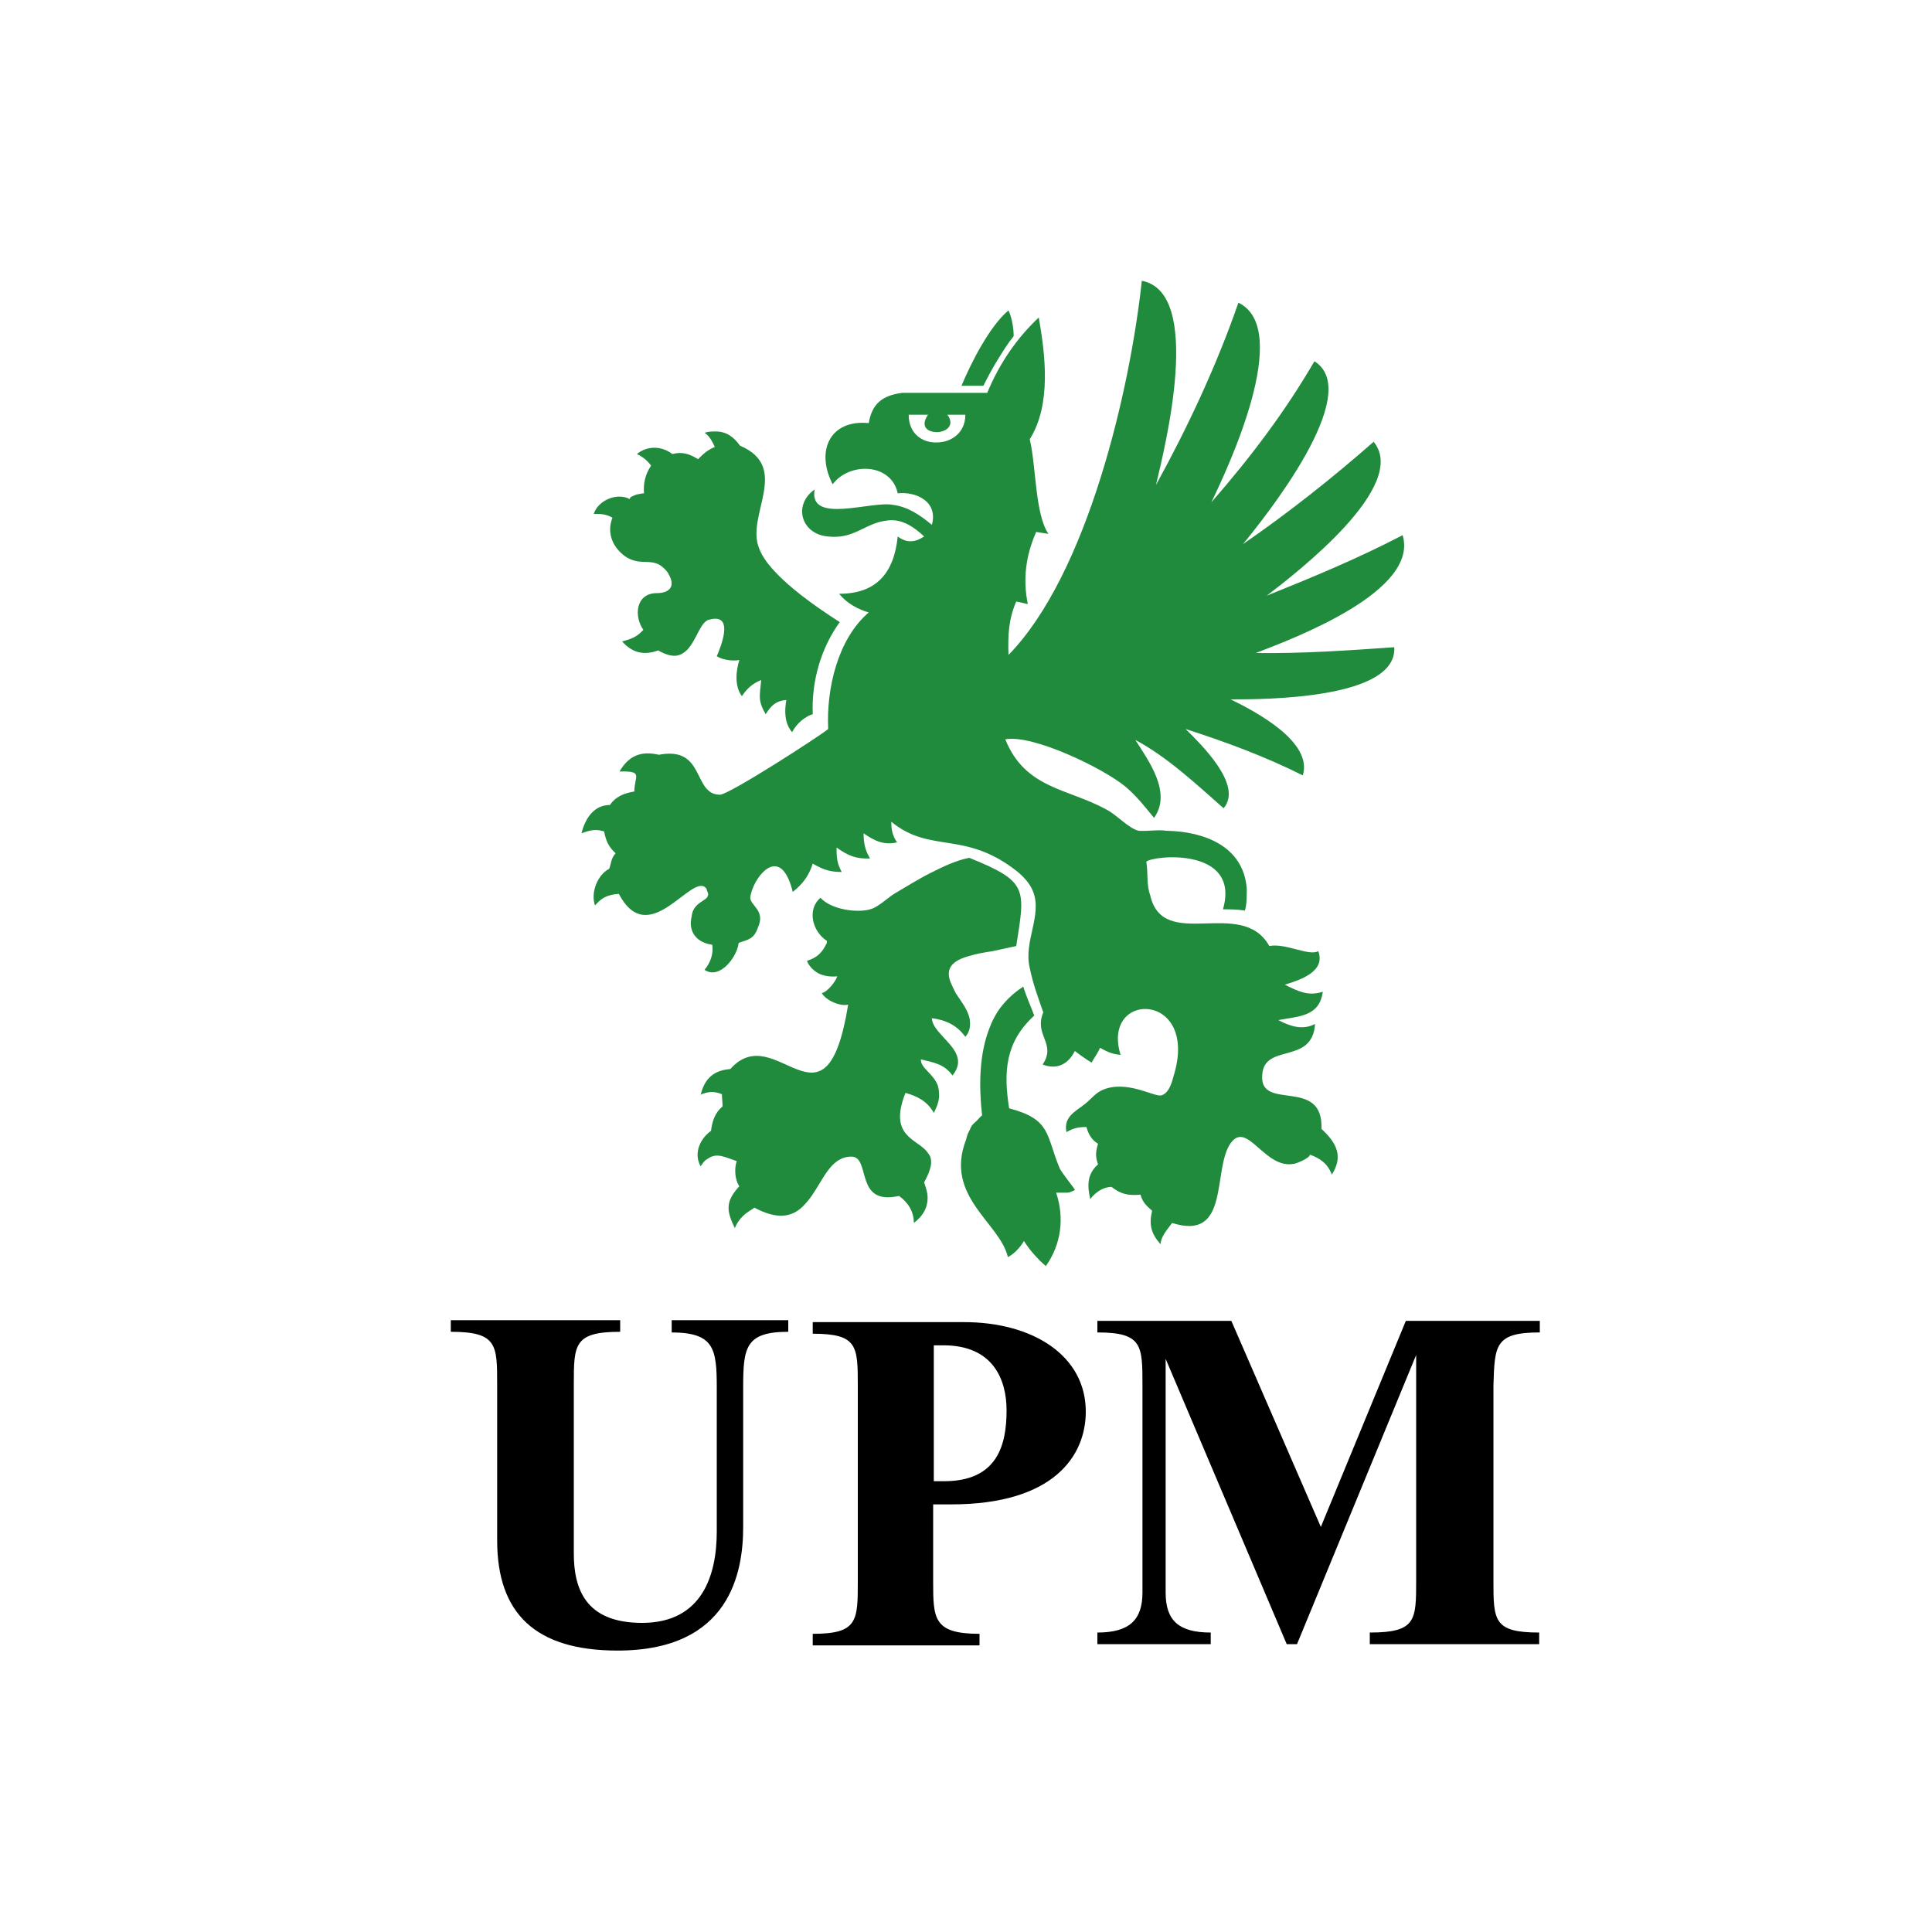
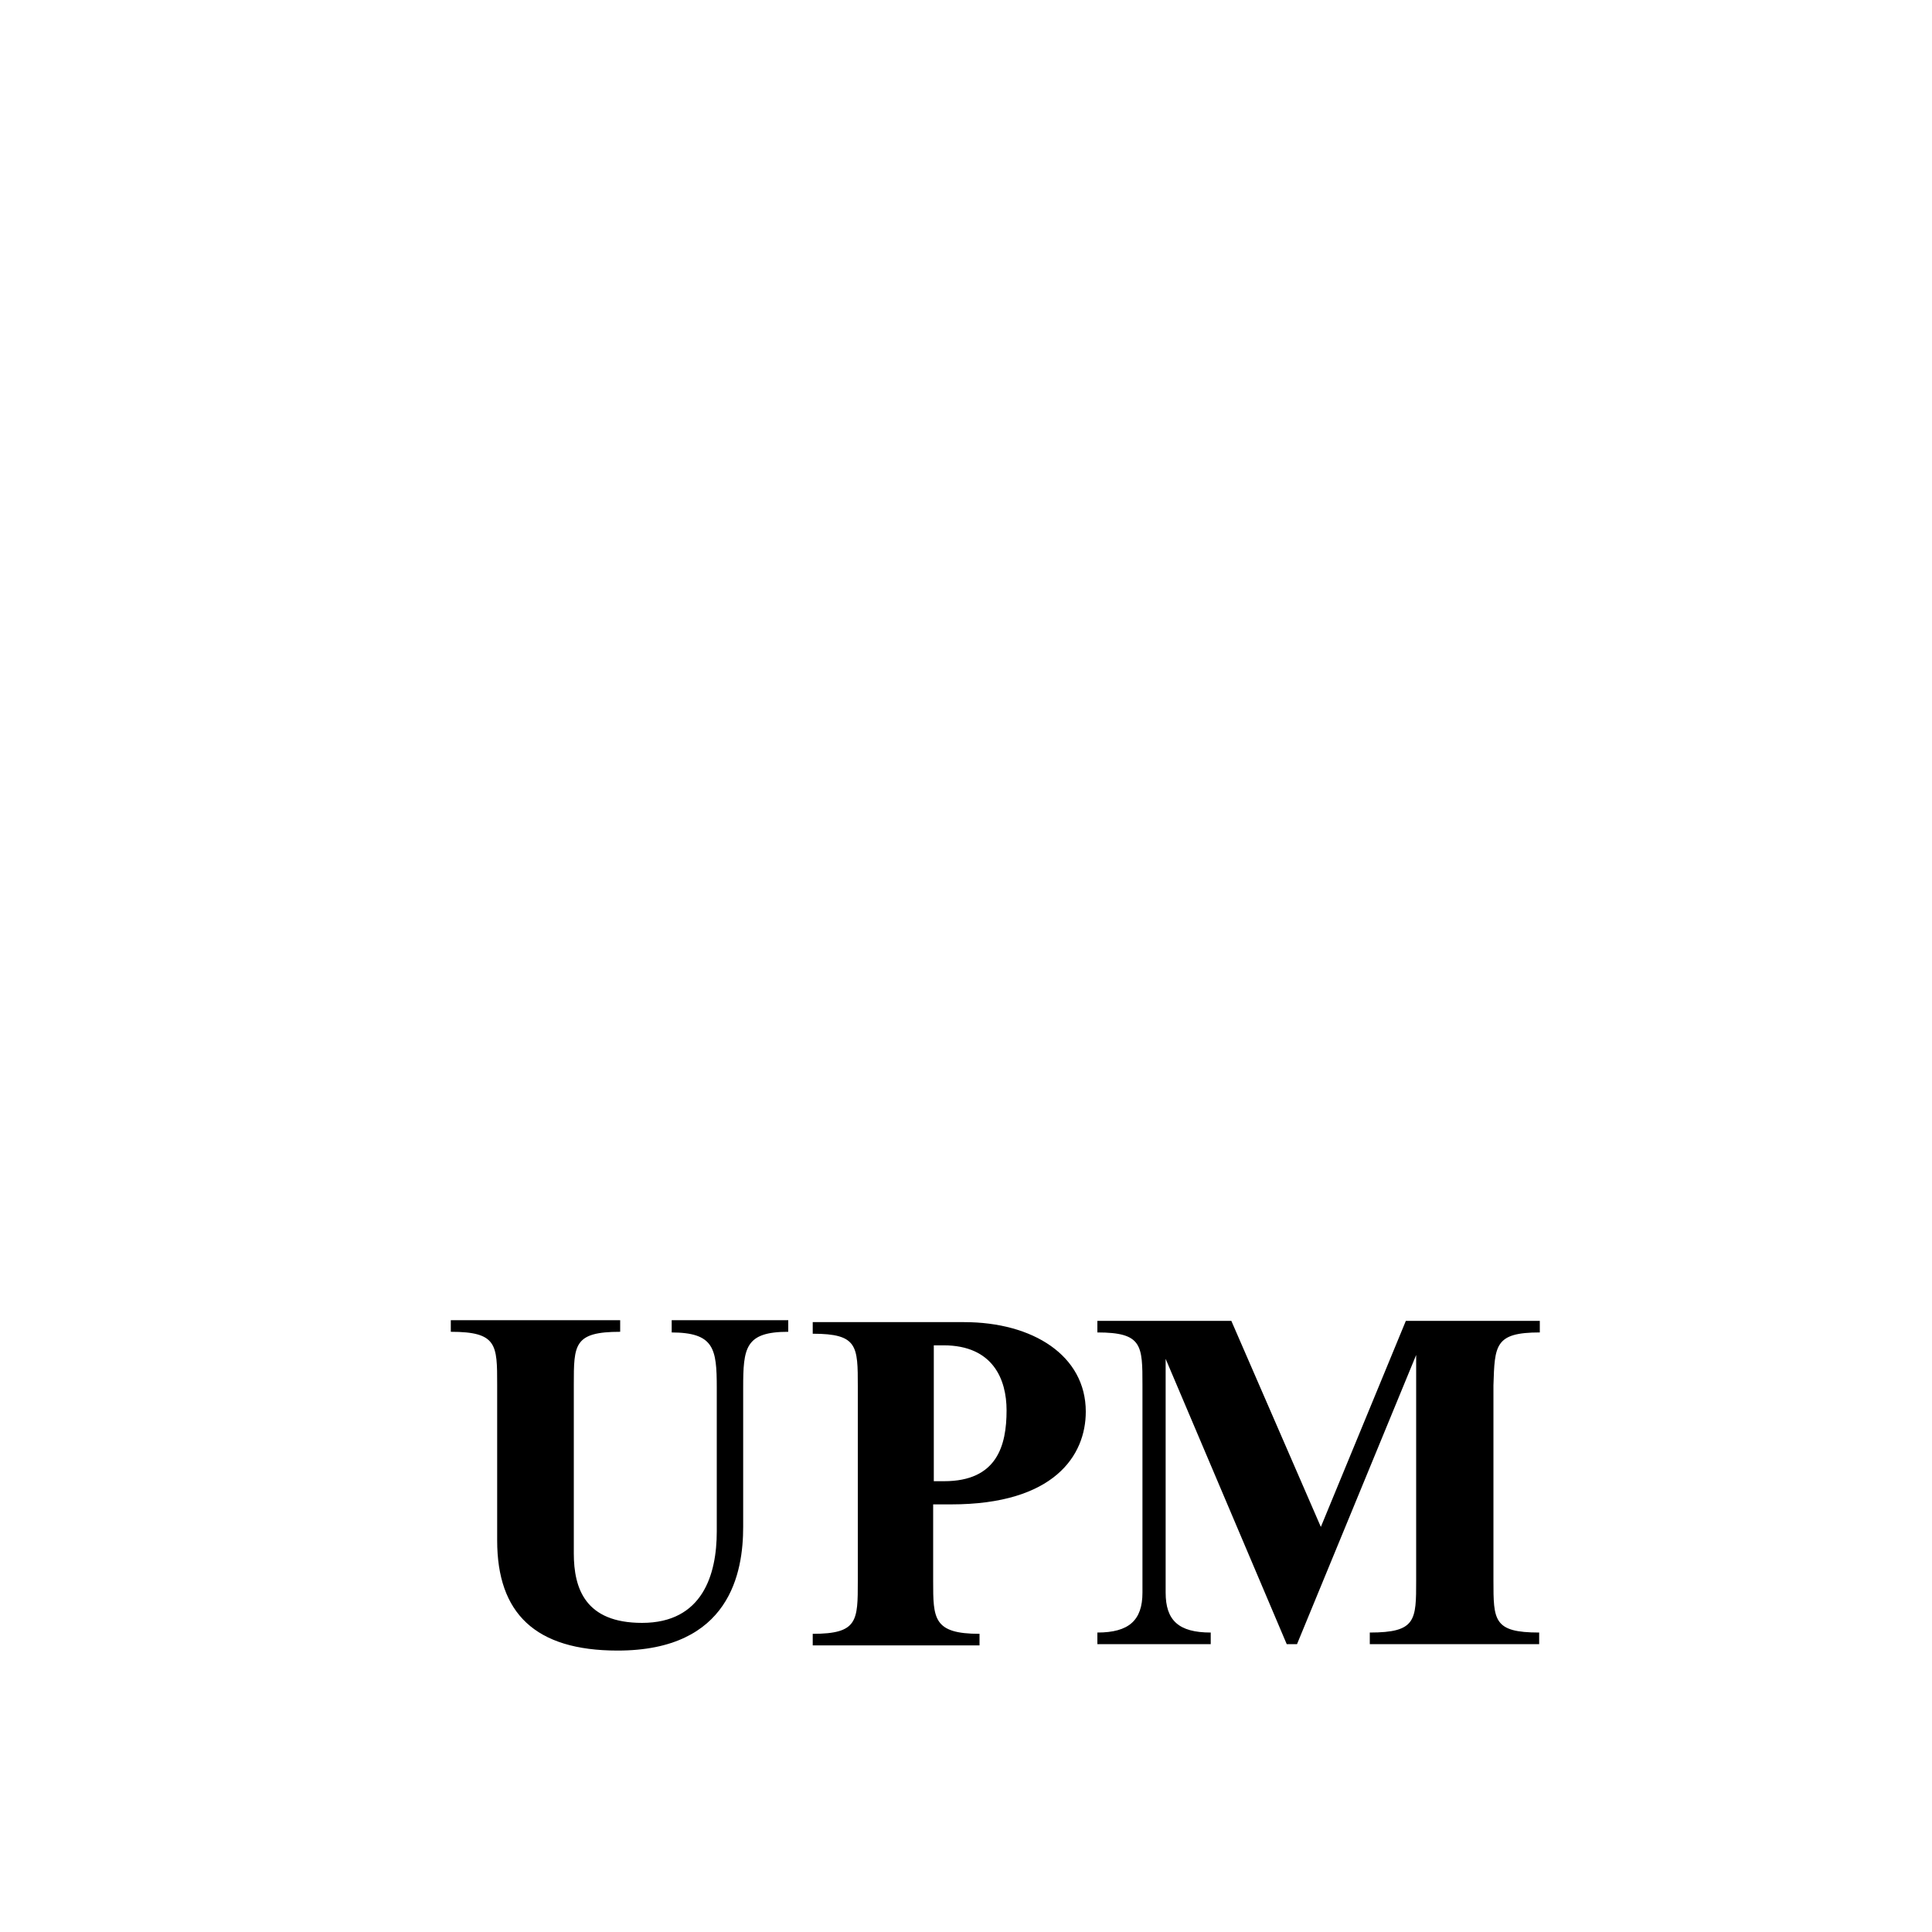
<svg xmlns="http://www.w3.org/2000/svg" version="1.1" id="Calque_1" x="0px" y="0px" viewBox="0 0 300 300" style="enable-background:new 0 0 300 300;" xml:space="preserve">
  <style type="text/css">
	.st0{fill:#208B3D;}
</style>
  <g>
-     <path class="st0" d="M177.3,43.6c-1.8,16.8-8.4,45.5-20.7,58.1c-0.1-3.1,0-5.5,1.2-8.3l1.8,0.4c-0.8-3.9-0.3-7.6,1.3-11.2l1.9,0.3   c-2.1-3.1-1.9-10.5-2.9-14.7c3.4-5.4,2.4-13.2,1.4-18.9c-3.4,3.2-6.1,7.1-8,11.7h-13.2c-3.1,0.4-4.7,1.7-5.2,4.7   c-6-0.6-8.3,4.3-5.6,9.5c2.6-3.5,9.1-3.3,10.1,1.4c2.9-0.3,6.3,1.3,5.3,4.9c-1.8-1.5-3.7-2.8-6-3.1c-3.3-0.7-13.2,3.1-12.2-2.4   c-3.4,2.4-2.1,6.9,2,7.3c4.3,0.5,5.8-2.2,9.5-2.5c2.1-0.2,3.9,1,5.5,2.5c-1.5,1-2.8,1-4.1,0c-0.6,5.8-3.4,8.9-9.1,8.9   c1.2,1.5,2.9,2.4,4.6,2.9c-4.8,4.1-6.6,11.8-6.3,18.1c-1.3,1.1-15.4,10.2-16.8,10.2c-4.3,0-2.2-7.6-9.5-6.2c-2.6-0.6-4.6,0-6.1,2.6   c3.8-0.1,2.3,0.7,2.3,3.1c-1.7,0.3-2.9,0.8-3.8,2.1c-2.6,0-3.9,2.3-4.4,4.4c1.3-0.5,2.2-0.7,3.5-0.3c0.3,1.4,0.6,2.3,1.8,3.4   c-0.7,0.7-0.7,1.6-1,2.4c-1.9,1-2.9,3.8-2.2,5.7c1-1.2,2-1.7,3.7-1.8c4.7,9,11.5-3.7,13.6-0.8c0.1,0.5,0.4,0.8,0.2,1.1   c-0.1,0.8-2.3,1-2.5,3.2c-0.6,2.5,0.9,4.1,3.2,4.4c0.2,1.5-0.3,2.8-1.2,3.9c2.4,1.6,5.1-2.1,5.3-4.2c1.5-0.5,2.4-0.6,3-2.4   c1.2-2.6-1.2-3.4-1.2-4.6c0.2-2.7,4.6-9,6.6-0.9c1.6-1.3,2.5-2.5,3.1-4.4c1.7,1,2.8,1.3,4.5,1.3c-0.7-1.3-0.8-2.1-0.8-3.8   c1.8,1.3,3.1,1.8,5.2,1.7c-0.8-1.3-1-2.5-1-3.9c1.6,1.1,3.1,1.9,5.2,1.4c-0.7-1-0.9-1.9-0.9-3.2c6.1,5,11.3,1.3,19.4,7.6   c1,0.8,2.1,1.9,2.6,3.2c1.5,3.7-1.5,7.8-0.5,11.9c0.5,2.5,1.3,4.6,2.1,6.9c-1.5,3.6,2.1,4.8-0.1,8.1c2.1,0.8,3.9,0.1,5-2.1   c0.8,0.6,1.6,1.2,2.6,1.8c0.5-0.9,1-1.5,1.3-2.3c1.1,0.6,1.9,1,3.2,1.1c-3.1-10.1,12.4-9.9,8.2,3.4c-0.3,1.2-0.8,2.6-1.9,2.9   c-1.2,0.2-5.3-2.4-9-0.9c-1.2,0.5-1.8,1.4-2.8,2.2c-1.5,1.2-3.4,2-2.9,4.4c1-0.6,1.8-0.8,3.1-0.8c0.3,1.1,0.8,2,1.8,2.6   c-0.4,1.3-0.4,2.1,0,3.2c-1.7,1.5-1.7,3.3-1.2,5.4c0.7-1,2-1.9,3.3-1.9c1.4,1.1,2.6,1.4,4.5,1.2c0.3,1.2,1,1.8,1.8,2.5   c-0.5,2.1-0.2,3.5,1.3,5.2c0.1-1.3,1.1-2.3,1.8-3.3c9.1,2.9,6.2-8.3,9.1-12.4c2.6-3.6,5.3,4.2,9.9,3.2c0.5-0.1,2.4-0.9,2.4-1.4   c1.5,0.5,2.8,1.4,3.4,3.1c1.8-2.8,0.8-4.9-1.6-7.1c0.3-8.2-9.7-2.6-9.2-8.4c0.3-5,7.8-1.5,8.2-7.9c-1.9,1-3.8,0.4-5.7-0.6   c3.1-0.6,6.4-0.5,6.9-4.4c-2.2,0.7-3.7,0-5.9-1.1c2.3-0.7,6.4-2,5.2-5.2c-1.5,0.8-5.1-1.3-7.6-0.8c-4.3-7.7-16.5,1-18.5-7.9   c-0.6-1.6-0.3-3.4-0.6-5.2c1.1-1,14.7-2.3,11.9,7.4c1.1,0,2.3,0,3.4,0.2c0.3-0.8,0.3-2.3,0.3-3.4c-0.5-6.6-6.6-8.9-12.5-9   c-1.3-0.2-2.8,0.1-4.3,0c-1.6-0.4-3.4-2.5-5-3.3c-6-3.3-12.6-3.2-15.7-10.9c4.3-0.8,15.2,4.5,18.6,7.3c1.8,1.5,3.1,3.2,4.5,4.9   c2.8-3.9-0.8-8.8-2.9-12.1c4.9,2.6,9.5,6.9,13.7,10.6c3.1-3.6-3.6-10-5.9-12.3c6.2,2,12.2,4.2,18.2,7.2c1.6-5.2-7.3-9.9-11.2-11.8   c5.1,0,25.9,0,25.4-8.1c-7.2,0.5-14.2,1-21.5,0.9c6-2.3,25.4-9.6,22.8-18.3c-6.9,3.6-13.9,6.5-21.1,9.4   c4.7-3.6,22.2-17.1,16.6-23.9c-6.5,5.7-13.2,11-20.3,15.9c3.2-3.9,19-23.5,11.1-28.4C199.5,64,194.2,71,188.1,78   c2.6-5.4,12.7-26.9,4.2-31c-3.4,9.8-7.9,19.4-12.8,28.3C180.9,69.4,186.9,45.4,177.3,43.6L177.3,43.6z M156.6,48.2   c-2.9,2.4-5.8,8.1-7.3,11.7h3.4c0.7-1.4,1.4-2.7,2.2-4c0.8-1.3,1.6-2.6,2.5-3.7C157.4,50.8,157.1,49.3,156.6,48.2L156.6,48.2z    M141.1,64.4h3c-1.3,1.9,0,2.7,1.4,2.7c1.3,0,2.9-1,1.6-2.7h2.8c0,2.9-2.3,4.3-4.4,4.3C143.3,68.8,141.1,67.4,141.1,64.4   L141.1,64.4z M111.2,67c-0.6,0-1.2,0-1.8,0.2c0.8,0.5,1.2,1.4,1.6,2.2c-1.2,0.5-1.8,1.1-2.6,1.9c-1.3-0.8-2.4-1.2-4-0.8   c-1.7-1.3-3.9-1.3-5.5,0c1,0.5,1.6,1,2.2,1.8c-1,1.5-1.2,2.9-1.1,4.3c-0.2,0-0.7,0.1-1.2,0.2c-0.2,0.1-0.5,0.2-0.7,0.3   c-0.2,0.1-0.3,0.2-0.3,0.4c-2.1-1.1-5,0.3-5.6,2.3h0.6c0.8,0,1.7,0.2,2.3,0.6c-1,2.5,0.2,4.9,2.3,6.2c2,1.1,3.2,0.3,4.8,1   c0.6,0.3,1.4,1,1.7,1.7c1,1.8,0,2.8-1.9,2.8c-3.3,0-3.6,3.6-2.1,5.7c-1,1.1-1.8,1.4-3.3,1.8c1.6,1.8,3.4,2.2,5.6,1.4   c1.4,0.8,2.5,1,3.3,0.7c0.8-0.3,1.4-0.9,1.9-1.7c1-1.5,1.6-3.6,2.8-3.8c3.9-1,1.7,4.3,1.1,5.7c0.8,0.5,2.2,0.8,3.5,0.6   c-0.5,1.6-0.8,4,0.4,5.6c0.8-1.2,1.7-2,3-2.5c-0.2,2.4-0.6,3.1,0.7,5.3c0.8-1.3,1.6-2.1,3.2-2.2c-0.3,1.7-0.3,3.6,0.9,5   c0.5-1,1.4-1.9,2.3-2.4c0.3-0.2,0.6-0.3,0.9-0.4c-0.2-5.2,1.3-10.3,4.2-14.3c-3.6-2.3-11-7.3-12.5-11.4c-2.2-5.1,5-12.6-3-16   C114,67.9,112.8,67,111.2,67L111.2,67z M150.5,133.2c-1,0.2-1.9,0.5-2.9,0.9c-1,0.4-2,0.9-3,1.4c-2,1-3.9,2.2-5.6,3.2   c-1,0.6-1.8,1.4-2.8,2c-0.3,0.2-0.7,0.4-1.1,0.5c-2.1,0.6-6.1,0-7.7-1.8c-2.1,1.8-1.3,5.2,1,6.7v0.3c-0.7,1.5-1.5,2.3-3.1,2.8   c0.2,0.5,0.5,0.9,0.8,1.2c0.3,0.3,0.7,0.6,1.1,0.8c0.9,0.4,1.9,0.5,2.8,0.4c-0.2,0.8-1.6,2.5-2.4,2.6c0.7,1.2,2.9,2.1,4.1,1.8   c-3.5,21.6-11.2,2-18.3,10c-2.6,0.2-4,1.5-4.6,4c0.3-0.2,0.5-0.2,0.8-0.3c0.8-0.2,1.4-0.2,2.5,0.2c0,0.6,0.1,1.3,0.1,1.9   c-1.2,1-1.6,2.3-1.8,3.8c-1.8,1.3-2.7,3.6-1.6,5.5c0.2-0.3,0.4-0.6,0.6-0.8c0.2-0.2,0.5-0.4,0.7-0.5c1.3-0.8,2.5-0.1,4.3,0.5   c-0.4,1.1-0.3,2.9,0.4,3.9c-2.2,2.4-2,3.8-0.7,6.5c1-2.4,3-2.9,3-3.2c3.7,2,5.9,1.4,7.5-0.1c0.5-0.5,1.1-1.2,1.5-1.8   c1.8-2.6,3-6,6.1-6c3.1,0,0.4,7.7,7.4,6.1c1.5,1.1,2.3,2.5,2.3,4.2c1.7-1.3,2.3-2.8,2.1-4.5c-0.1-0.6-0.3-1.2-0.5-1.8   c1.1-2,1.3-3.2,0.9-4.1c-0.1-0.2-0.3-0.4-0.4-0.6c-1.6-2.1-6.1-2.4-3.4-9.2c1.8,0.5,3.4,1.3,4.4,3.1c0.7-1.3,0.9-2.3,0.8-3.1   c0-0.4-0.1-0.9-0.2-1.2c-0.7-1.8-2.7-2.7-2.6-4c2,0.5,3.6,0.7,4.9,2.5c3.1-3.8-3.1-6.1-3.2-8.9c2.2,0.3,3.9,1.1,5.2,2.9   c0.7-0.8,0.8-1.7,0.7-2.5c0-0.3-0.1-0.6-0.2-0.9c-0.4-1.2-1.3-2.3-2-3.4c-0.3-0.6-0.6-1.2-0.8-1.7c-0.6-1.6-0.4-3.1,2.7-4   c1.3-0.4,2.5-0.6,3.8-0.8l3.7-0.8C159.2,138,159.7,136.9,150.5,133.2L150.5,133.2z M158.9,153.2c-1.7,1.1-3,2.4-4,3.9   c-0.5,0.8-0.9,1.6-1.2,2.4c-1.7,4.2-1.7,9.3-1.2,13.7c-0.3,0.2-0.5,0.5-0.8,0.8c-0.3,0.3-0.6,0.5-0.8,0.8c-0.2,0.3-0.3,0.7-0.5,1   c-0.2,0.4-0.3,0.8-0.4,1.2c-3.4,8.8,5.3,12.9,6.5,18.2c1-0.5,1.9-1.5,2.5-2.5c0.8,1.3,2.1,2.8,3.4,3.9c2.4-3.4,2.9-7.5,1.6-11.4   c0.6,0,1,0,1.5,0c0.2,0,0.5,0,0.7-0.1c0.2-0.1,0.5-0.2,0.7-0.3c0.2,0-2.1-2.7-2.4-3.5c-2.1-5.1-1.3-7.5-7.8-9.2   c-0.9-5.7-0.6-10.3,3.9-14.4C160,156.1,159.3,154.6,158.9,153.2L158.9,153.2z" />
    <path d="M104.2,206.9c6.7,0,7.1,2.5,7.1,8.6v22.3c0,6.7-2.2,14.2-11.6,14.2c-8.8,0-10.6-5.3-10.6-10.8v-26.2c0-6.2,0-8.2,7.2-8.2   v-1.8H70v1.8c7.2,0,7.2,2,7.2,8.2v24.2c0,11.3,5.9,17.1,18.7,17.1c17.5,0,19.5-12.2,19.5-19.2v-21.6c0-6.2,0.3-8.7,7-8.7v-1.8   h-18.1V206.9z M239.1,206.9v-1.8h-20.8l-13.2,32l-13.9-32h-20.8v1.8c7,0,7,2,7,8.2v32.2c0,4.3-2.1,6.2-7,6.2v1.8h17.6v-1.8   c-5,0-7-1.9-7-6.2v-36.3l18.8,44.3h1.6l18.5-44.9v35c0,6.2,0,8.1-7.2,8.1v1.8h26.3v-1.8c-7.1,0-7.1-1.9-7.1-8.1v-30.3   C232.1,208.9,232.1,206.9,239.1,206.9 M149.7,205.3h-23.5v1.8c7,0,7,1.9,7,8.2v30.2c0,6.2,0,8.2-7,8.2v1.8h25.9v-1.8   c-7.2,0-7.2-2.4-7.2-8.2v-11.9h2.8c16,0,20.9-7.6,20.9-14.4C168.6,210.5,160.4,205.3,149.7,205.3 M146.6,230H145v-21.1h1.5   c7.7,0,9.8,5.3,9.8,10.1C156.3,224.5,154.8,230,146.6,230" />
  </g>
</svg>